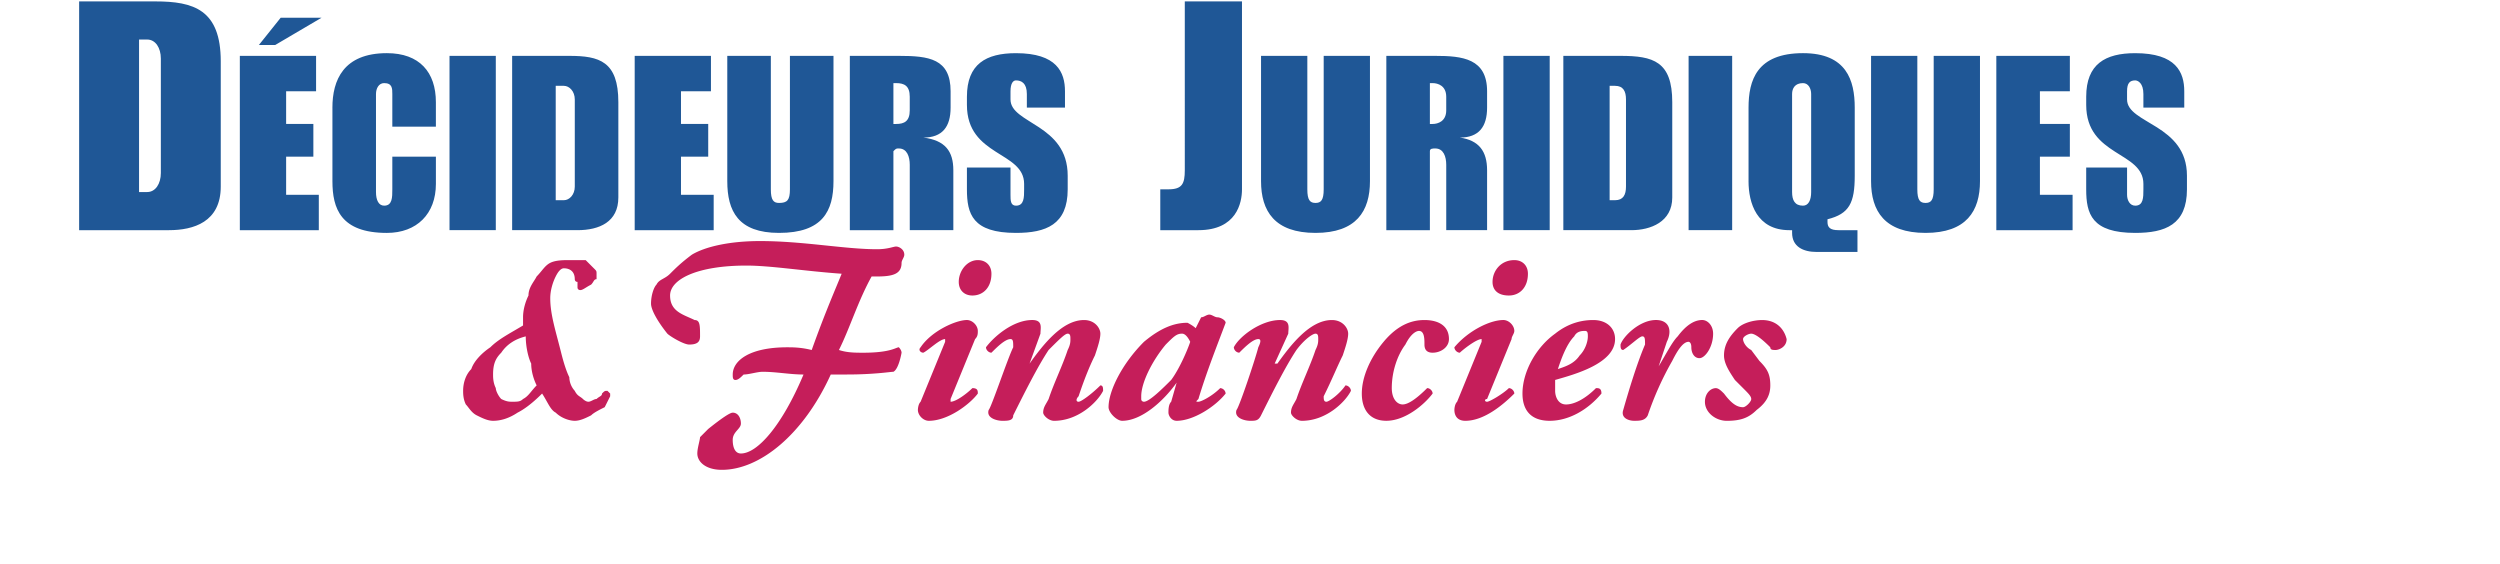
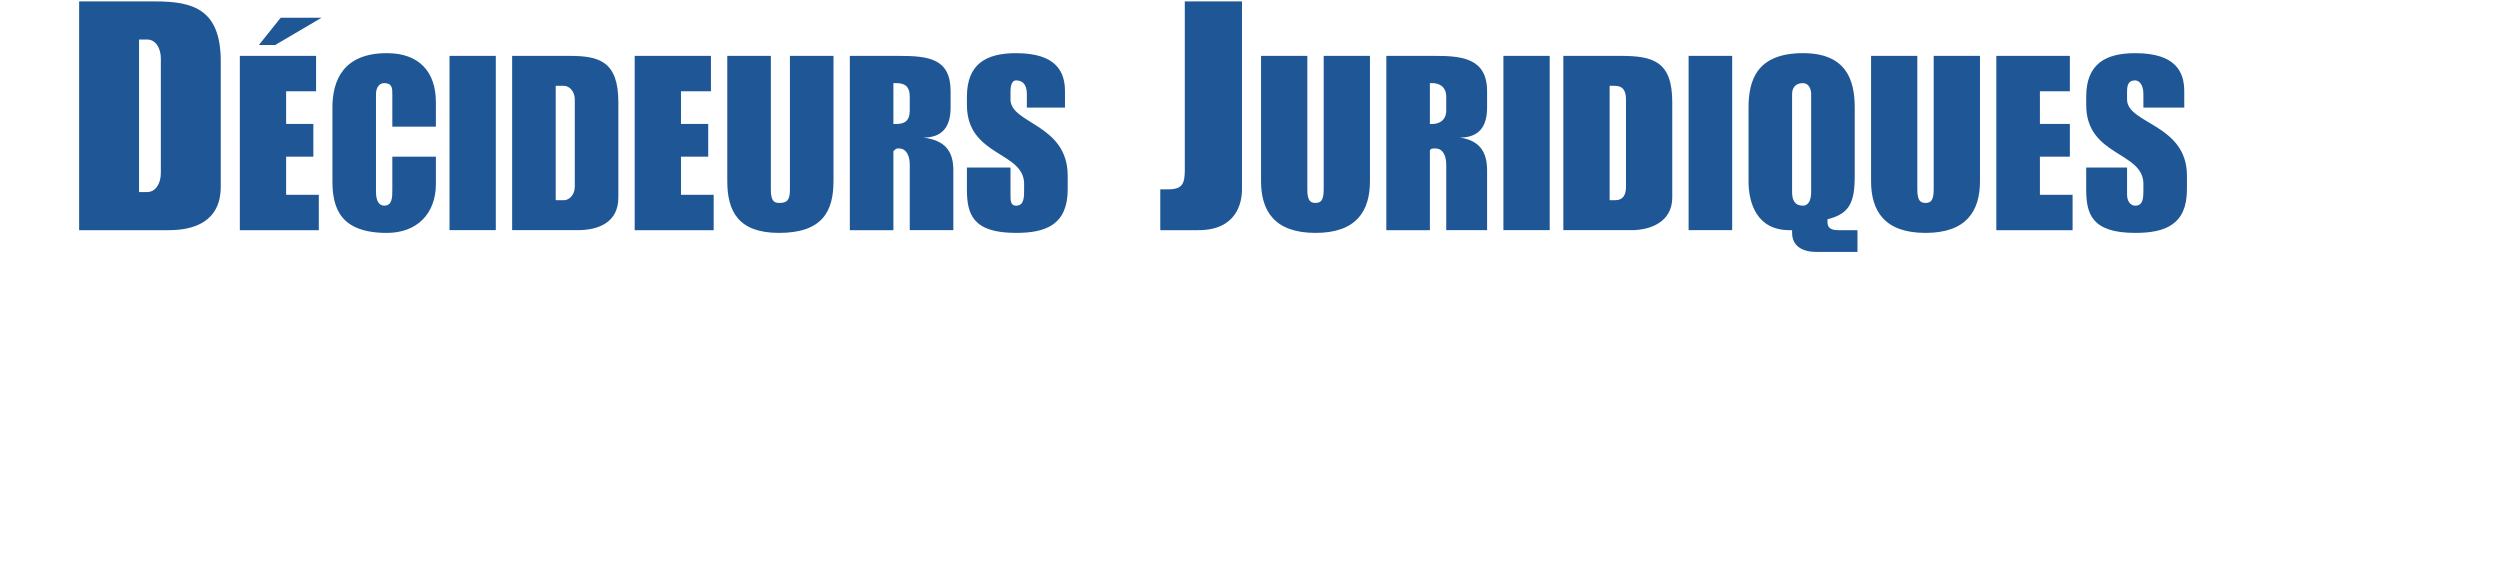
<svg xmlns="http://www.w3.org/2000/svg" viewBox="8 78 195 44">
  <g fill-rule="evenodd" clip-rule="evenodd">
    <path d="M18.846 81.084h.638c.637 0 1.062.637 1.062 1.487v8.921c0 .85-.425 1.487-1.062 1.487h-.638V81.084zm-4.673 14.869h7.01c1.912 0 4.036-.637 4.036-3.399v-9.771c0-4.036-2.124-4.673-5.098-4.673h-5.948v17.843zM29.892 79.385h3.186l-3.611 2.124h-1.274l1.699-2.124zm-3.186 2.973h5.948v2.762h-2.336v2.549h2.124v2.549h-2.124v2.974h2.549v2.761h-6.16V82.358h-.001zM33.928 86.395c0-2.125.85-4.249 4.248-4.249 2.549 0 3.823 1.487 3.823 3.823v1.912h-3.398v-2.549c0-.425 0-.85-.637-.85-.425 0-.637.425-.637.85v7.647c0 .637.212 1.062.637 1.062.637 0 .637-.637.637-1.274v-2.549H42v2.125c0 2.336-1.487 3.824-3.823 3.824-3.611 0-4.248-1.912-4.248-4.037v-5.735h-.001zM43.062 82.358h3.611v13.595h-3.611V82.358zM51.346 84.695h.637c.425 0 .85.425.85 1.062v6.797c0 .638-.424 1.062-.85 1.062h-.637v-8.921zm-3.399 11.258h5.098c1.699 0 3.186-.637 3.186-2.549v-7.435c0-3.186-1.487-3.611-3.823-3.611h-4.461v13.595zM57.506 82.358h5.948v2.762h-2.337v2.549h2.124v2.549h-2.124v2.974h2.55v2.761h-6.161V82.358zM64.728 82.358h3.398v10.409c0 .85.213 1.062.638 1.062.637 0 .85-.212.85-1.062V82.358h3.398v9.771c0 2.337-.85 4.037-4.248 4.037-3.187 0-4.036-1.7-4.036-4.037v-9.771zM77.686 84.483h.212c.637 0 1.062.212 1.062 1.062v1.062c0 .85-.425 1.062-1.062 1.062h-.212v-3.186zm-3.399 11.47h3.399v-6.16c.212-.213.212-.213.425-.213.637 0 .85.637.85 1.274v5.098h3.399V91.28c0-1.486-.638-2.336-2.337-2.549 1.487 0 2.124-.85 2.124-2.336V85.12c0-2.549-1.699-2.762-4.036-2.762h-3.824v13.595zM83.42 91.068h3.399v2.124c0 .425 0 .85.425.85.637 0 .637-.637.637-1.274v-.425c0-2.549-4.461-2.125-4.461-6.16v-.638c0-2.549 1.487-3.398 3.824-3.398 3.186 0 3.824 1.487 3.824 2.974v1.274h-2.974v-1.062c0-.85-.425-1.062-.85-1.062-.212 0-.425.213-.425.85v.637c0 1.912 4.461 1.912 4.461 5.947v1.062c0 2.761-1.7 3.399-4.036 3.399-3.399 0-3.824-1.487-3.824-3.399v-1.699zM98.502 92.767h.637c1.062 0 1.275-.425 1.275-1.487V78.11h4.461v14.657c0 1.062-.426 3.186-3.398 3.186h-2.975v-3.186zM106.361 82.358h3.611v10.409c0 .85.213 1.062.637 1.062.426 0 .639-.212.639-1.062V82.358h3.609v9.771c0 2.337-1.061 4.037-4.248 4.037-3.186 0-4.248-1.7-4.248-4.037v-9.771zM119.531 84.483h.213c.424 0 1.062.212 1.062 1.062v1.062c0 .85-.639 1.062-1.062 1.062h-.213v-3.186zm-3.398 11.47h3.398v-6.16c0-.213.213-.213.426-.213.637 0 .85.637.85 1.274v5.098h3.186V91.28c0-1.486-.637-2.336-2.125-2.549 1.488 0 2.125-.85 2.125-2.336V85.12c0-2.549-1.912-2.762-4.035-2.762h-3.824v13.595h-.001zM125.266 82.358h3.611v13.595h-3.611V82.358zM133.551 84.695h.426c.637 0 .85.425.85 1.062v6.797c0 .638-.213 1.062-.85 1.062h-.426v-8.921zm-3.612 11.258h5.311c1.486 0 3.186-.637 3.186-2.549v-7.435c0-3.186-1.486-3.611-4.035-3.611h-4.461v13.595h-.001zM139.711 82.358h3.398v13.595h-3.398V82.358zM147.783 85.333c0-.425.211-.85.85-.85.424 0 .637.425.637.85v7.647c0 .637-.213 1.062-.637 1.062-.639 0-.85-.425-.85-1.062v-7.647zm-3.398 6.796c0 1.699.637 3.824 3.186 3.824h.213v.213c0 1.062.85 1.486 1.912 1.486h3.186v-1.699h-1.486c-.639 0-.852-.212-.852-.637v-.213c1.701-.424 2.125-1.274 2.125-3.398v-5.31c0-2.125-.637-4.249-4.035-4.249-3.611 0-4.248 2.124-4.248 4.249v5.734h-.001zM153.943 82.358h3.609v10.409c0 .85.213 1.062.639 1.062.424 0 .637-.212.637-1.062V82.358h3.611v9.771c0 2.337-1.062 4.037-4.248 4.037-3.188 0-4.248-1.7-4.248-4.037v-9.771zM163.713 82.358h5.736v2.762h-2.336v2.549h2.336v2.549h-2.336v2.974h2.549v2.761h-5.949V82.358zM170.723 91.068h3.188v2.124c0 .425.213.85.637.85.637 0 .637-.637.637-1.274v-.425c0-2.549-4.461-2.125-4.461-6.16v-.638c0-2.549 1.488-3.398 3.824-3.398 3.186 0 3.824 1.487 3.824 2.974v1.274h-3.188v-1.062c0-.85-.424-1.062-.637-1.062-.424 0-.637.213-.637.85v.637c0 1.912 4.672 1.912 4.672 5.947v1.062c0 2.761-1.699 3.399-4.035 3.399-3.398 0-3.824-1.487-3.824-3.399v-1.699z" fill="#1f5796" />
-     <path d="M49.434 106.361c0 .637.212 1.275.425 1.699-.425.426-.637.85-1.062 1.062-.213.213-.425.213-.85.213-.212 0-.425 0-.85-.213-.212-.213-.425-.637-.425-.85-.212-.426-.212-.85-.212-1.062 0-.85.212-1.273.637-1.699.425-.637 1.062-1.062 1.912-1.273 0 .85.213 1.7.425 2.123zm-3.186-1.273c-.637.424-1.275 1.061-1.487 1.699-.425.424-.637 1.061-.637 1.699 0 .211 0 .637.212 1.062.212.211.425.637.85.85.425.211.85.424 1.274.424.637 0 1.274-.213 1.912-.637.425-.213 1.062-.637 1.912-1.488.425.639.638 1.275 1.062 1.488.425.424 1.062.637 1.486.637.425 0 .85-.213 1.274-.424.213-.213.638-.426 1.062-.639l.425-.85v-.213l-.212-.211c-.212 0-.212 0-.425.211 0 .213-.212.213-.425.426-.212 0-.425.213-.637.213-.212 0-.425-.213-.425-.213-.212-.213-.425-.213-.638-.637a1.63 1.63 0 0 1-.424-1.062c-.212-.426-.425-1.062-.637-1.912-.425-1.699-.85-2.973-.85-4.248 0-.637.212-1.275.425-1.699.212-.426.425-.637.637-.637.425 0 .85.211.85.85 0 0 0 .211.213.211v.426c0 .213.212.213.212.213.212 0 .425-.213.849-.426.213-.213.213-.424.425-.424v-.426c0-.213 0-.213-.212-.424l-.637-.639h-1.274c-.425 0-1.062 0-1.487.213s-.638.637-1.062 1.062c-.212.424-.637.85-.637 1.486-.212.426-.424 1.062-.424 1.699v.639c-1.063.638-1.913 1.062-2.55 1.701zM73.649 99.352c-2.974-.213-5.523-.637-7.434-.637-3.824 0-5.948 1.062-5.948 2.336 0 1.275 1.062 1.488 1.912 1.912.425 0 .425.426.425 1.275 0 .424-.212.637-.85.637-.425 0-1.487-.637-1.7-.85-.849-1.062-1.274-1.912-1.274-2.338 0-.637.212-1.273.425-1.486.212-.424.637-.424 1.062-.85.425-.424.849-.85 1.699-1.486 1.062-.637 2.974-1.062 5.311-1.062 3.398 0 6.584.637 9.134.637.85 0 1.274-.211 1.487-.211s.637.211.637.637c0 .213-.212.424-.212.637 0 .85-.637 1.062-1.912 1.062h-.425c-1.062 1.912-1.699 4.035-2.549 5.734.638.213 1.274.213 1.912.213 2.124 0 2.549-.424 2.761-.424 0 0 .212.211.212.424 0 0-.212 1.275-.637 1.486-.212 0-1.487.213-3.611.213H72.8c-2.125 4.674-5.523 7.436-8.497 7.436-1.274 0-1.912-.639-1.912-1.275 0-.424.212-1.062.212-1.273l.637-.639c1.062-.85 1.699-1.273 1.912-1.273.425 0 .638.424.638.85 0 .424-.638.637-.638 1.273 0 .639.212 1.062.638 1.062 1.274 0 3.186-2.125 4.885-6.16-1.062 0-2.124-.213-3.186-.213-.425 0-1.062.213-1.487.213-.212.213-.425.426-.637.426s-.212-.213-.212-.426c0-1.062 1.274-2.123 4.249-2.123.425 0 1.062 0 1.912.211 1.061-2.974 1.911-4.886 2.335-5.948zM82.146 109.123v.213c.425 0 1.274-.639 1.699-1.062.425 0 .425.213.425.424-.637.852-2.336 2.125-3.824 2.125-.425 0-.85-.424-.85-.85 0 0 0-.424.212-.637l1.912-4.674v-.213c-.425 0-1.274.85-1.699 1.062-.212 0-.425-.213-.212-.424.85-1.275 2.761-2.125 3.611-2.125.425 0 .85.426.85.85 0 .213 0 .426-.212.637l-1.912 4.674zm.637-9.135c0-.85.637-1.699 1.487-1.699.637 0 1.062.426 1.062 1.062 0 1.062-.638 1.699-1.487 1.699-.637.001-1.062-.423-1.062-1.062zM89.156 104.025l-.85 2.336c1.062-1.486 2.549-3.398 4.248-3.398.85 0 1.275.637 1.275 1.062 0 .424-.212 1.062-.425 1.699-.425.85-.85 1.912-1.274 3.186-.212.213-.212.426 0 .426s1.062-.639 1.699-1.275c.212 0 .212.213.212.426-.425.85-1.912 2.336-3.823 2.336-.425 0-.85-.424-.85-.637 0-.426.212-.637.425-1.062.425-1.275 1.062-2.549 1.487-3.824.212-.424.212-.637.212-.85 0-.211 0-.424-.212-.424s-.638.424-1.487 1.273c-.85 1.275-1.912 3.398-2.762 5.1 0 .424-.425.424-.85.424s-1.274-.213-1.062-.85c.213-.213 1.487-4.035 1.912-4.885 0-.426 0-.639-.212-.639-.425 0-1.062.639-1.487 1.062-.213 0-.425-.213-.425-.424.637-.85 2.124-2.125 3.611-2.125.85.001.638.638.638 1.063zM100.838 104.662c-.211.637-.85 2.125-1.486 2.975-.637.637-1.699 1.699-2.123 1.699 0 0-.213 0-.213-.213v-.213c0-1.062.85-2.762 1.912-4.035.637-.637.85-.85 1.273-.85.213 0 .426.213.637.637zm-.211-1.486c-1.062 0-2.125.424-3.398 1.486-1.7 1.699-2.762 3.824-2.762 5.098 0 .426.637 1.062 1.062 1.062 1.487 0 3.187-1.486 4.249-2.975l-.426 1.488c-.213.213-.213.637-.213.85s.213.637.639.637c1.273 0 2.973-1.062 3.822-2.125a.456.456 0 0 0-.424-.424c-.639.637-1.486 1.062-1.699 1.062s-.213 0 0-.213c.637-2.125 1.486-4.248 2.123-5.947 0-.213-.424-.426-.637-.426s-.426-.211-.637-.211c-.213 0-.426.211-.637.211l-.426.85c-.212-.21-.636-.423-.636-.423zM108.486 104.025l-1.062 2.336h.213c1.061-1.486 2.549-3.398 4.248-3.398.85 0 1.273.637 1.273 1.062 0 .424-.211 1.062-.424 1.699-.426.85-.85 1.912-1.486 3.186 0 .213 0 .426.211.426.213 0 1.062-.639 1.488-1.275.211 0 .424.213.424.426-.424.85-1.912 2.336-3.822 2.336-.426 0-.852-.424-.852-.637 0-.426.213-.637.426-1.062.426-1.275 1.062-2.549 1.486-3.824.213-.424.213-.637.213-.85 0-.211 0-.424-.213-.424s-.85.424-1.486 1.273c-.85 1.275-1.912 3.398-2.762 5.1-.213.424-.424.424-.85.424-.424 0-1.273-.213-1.062-.85.213-.213 1.488-4.035 1.699-4.885.213-.426.213-.639 0-.639-.424 0-1.061.639-1.486 1.062a.456.456 0 0 1-.424-.424c.424-.85 2.123-2.125 3.609-2.125.85.001.639.638.639 1.063zM114.221 108.697c0-1.273.637-2.76 1.699-4.035 1.062-1.273 2.125-1.699 3.188-1.699 1.061 0 1.91.426 1.91 1.486 0 .639-.637 1.062-1.273 1.062-.426 0-.637-.213-.637-.637 0-.426 0-1.062-.426-1.062-.213 0-.637.213-1.062 1.062-.637.85-1.061 2.123-1.061 3.398 0 .85.424 1.275.848 1.275.426 0 1.062-.426 1.912-1.275.213 0 .426.213.426.424-.637.852-2.125 2.125-3.611 2.125-1.277.001-1.913-.848-1.913-2.124zM123.992 109.123c-.213 0-.213.213 0 .213s1.273-.639 1.699-1.062c.213 0 .426.213.426.424-.852.852-2.338 2.125-3.824 2.125-.637 0-.85-.424-.85-.85 0 0 0-.424.213-.637l1.91-4.674v-.213c-.424 0-1.486.85-1.699 1.062-.211 0-.424-.213-.424-.424 1.062-1.275 2.762-2.125 3.822-2.125.426 0 .852.426.852.85 0 .213-.213.426-.213.637l-1.912 4.674zm.426-9.135c0-.85.637-1.699 1.699-1.699.637 0 1.061.426 1.061 1.062 0 1.062-.637 1.699-1.486 1.699s-1.274-.423-1.274-1.062zM131.639 103.812c.213 0 .213.213.213.426 0 .424-.213 1.061-.637 1.486-.426.637-1.062.85-1.699 1.062.211-.639.637-1.912 1.273-2.549.213-.425.637-.425.85-.425zm.636-.849c-.85 0-1.91.213-2.973 1.062-1.486 1.062-2.549 2.973-2.549 4.672 0 1.275.637 2.125 2.123 2.125 1.488 0 2.975-.85 4.037-2.125 0-.424-.213-.424-.426-.424-.85.85-1.699 1.275-2.336 1.275s-.85-.639-.85-1.062v-.85c1.486-.426 4.674-1.275 4.674-3.188.002-.848-.637-1.485-1.7-1.485zM141.623 104.025c0 1.062-.639 1.912-1.062 1.912-.426 0-.637-.426-.637-.85 0-.426-.213-.426-.213-.426-.426 0-.85.637-1.275 1.486a23.995 23.995 0 0 0-1.91 4.25c-.213.424-.639.424-1.062.424-.426 0-1.062-.213-.85-.85.424-1.486 1.062-3.611 1.699-5.098 0-.426 0-.637-.213-.637s-.85.637-1.486 1.061c-.213 0-.213-.211-.213-.424.213-.637 1.486-1.912 2.762-1.912 1.062 0 1.273.85.85 1.699l-.637 1.912c.637-1.062 1.061-1.912 1.486-2.336.637-.85 1.273-1.275 1.912-1.275.423.002.849.428.849 1.064zM147.357 104.449c0 .639-.637.85-.85.85s-.424 0-.424-.211c-.85-.85-1.275-1.062-1.488-1.062-.211 0-.637.213-.637.424 0 .213.213.639.637.85l.639.85c.637.639.85 1.062.85 1.912 0 .637-.213 1.275-1.062 1.912-.637.637-1.275.85-2.336.85-.85 0-1.701-.637-1.701-1.486 0-.639.426-1.062.852-1.062.211 0 .424.213.637.424.637.852 1.062 1.062 1.486 1.062.213 0 .637-.424.637-.637s-.211-.426-.637-.85l-.637-.637c-.426-.639-.85-1.275-.85-1.912 0-.85.424-1.486 1.062-2.125.424-.424 1.273-.637 1.91-.637 1.063-.001 1.7.636 1.912 1.485z" fill="#c51e5a" />
  </g>
</svg>